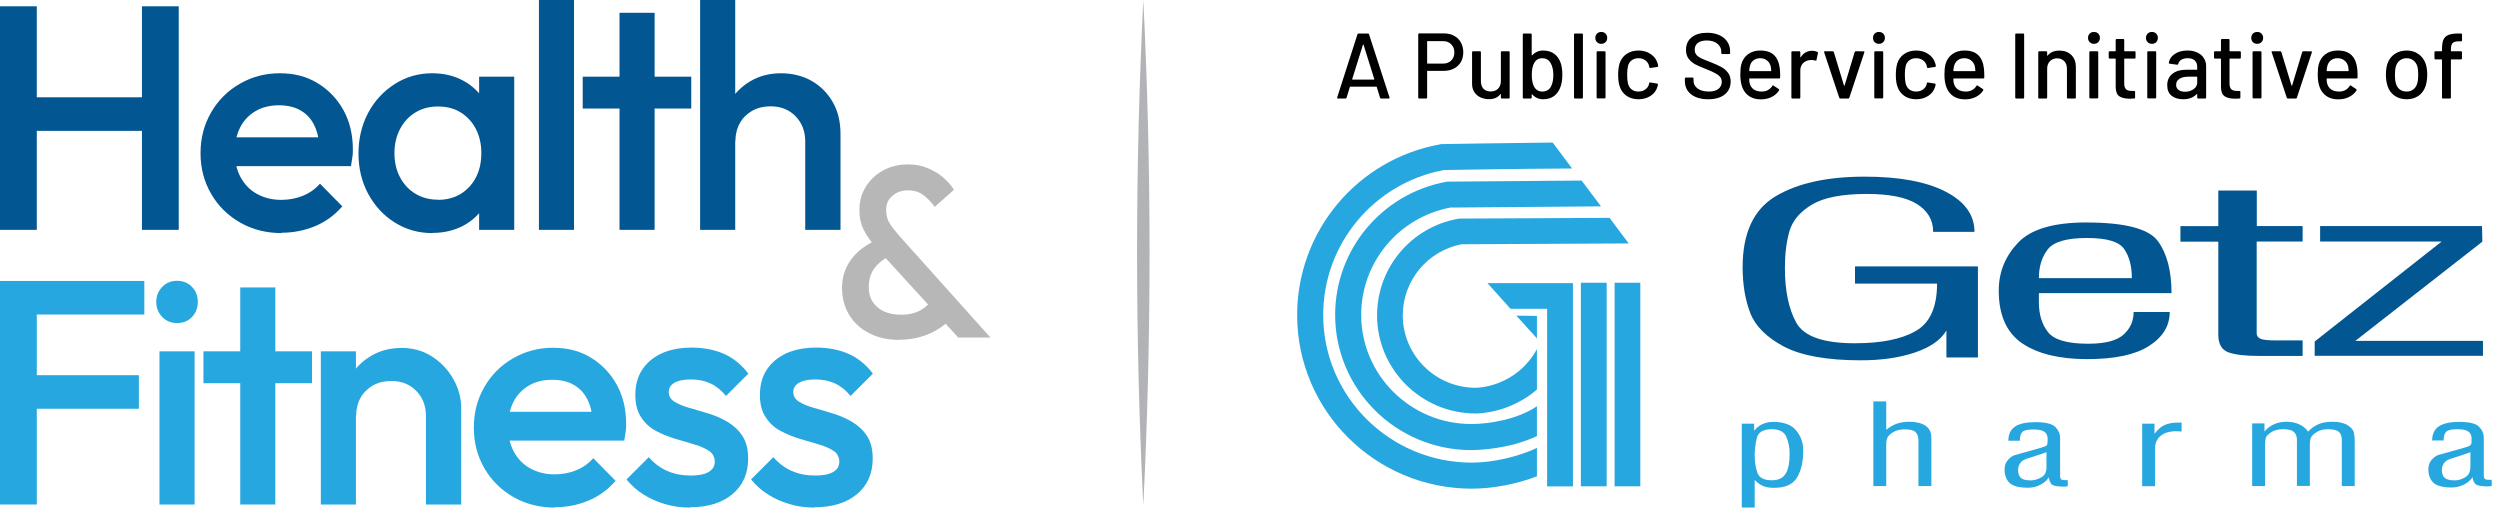
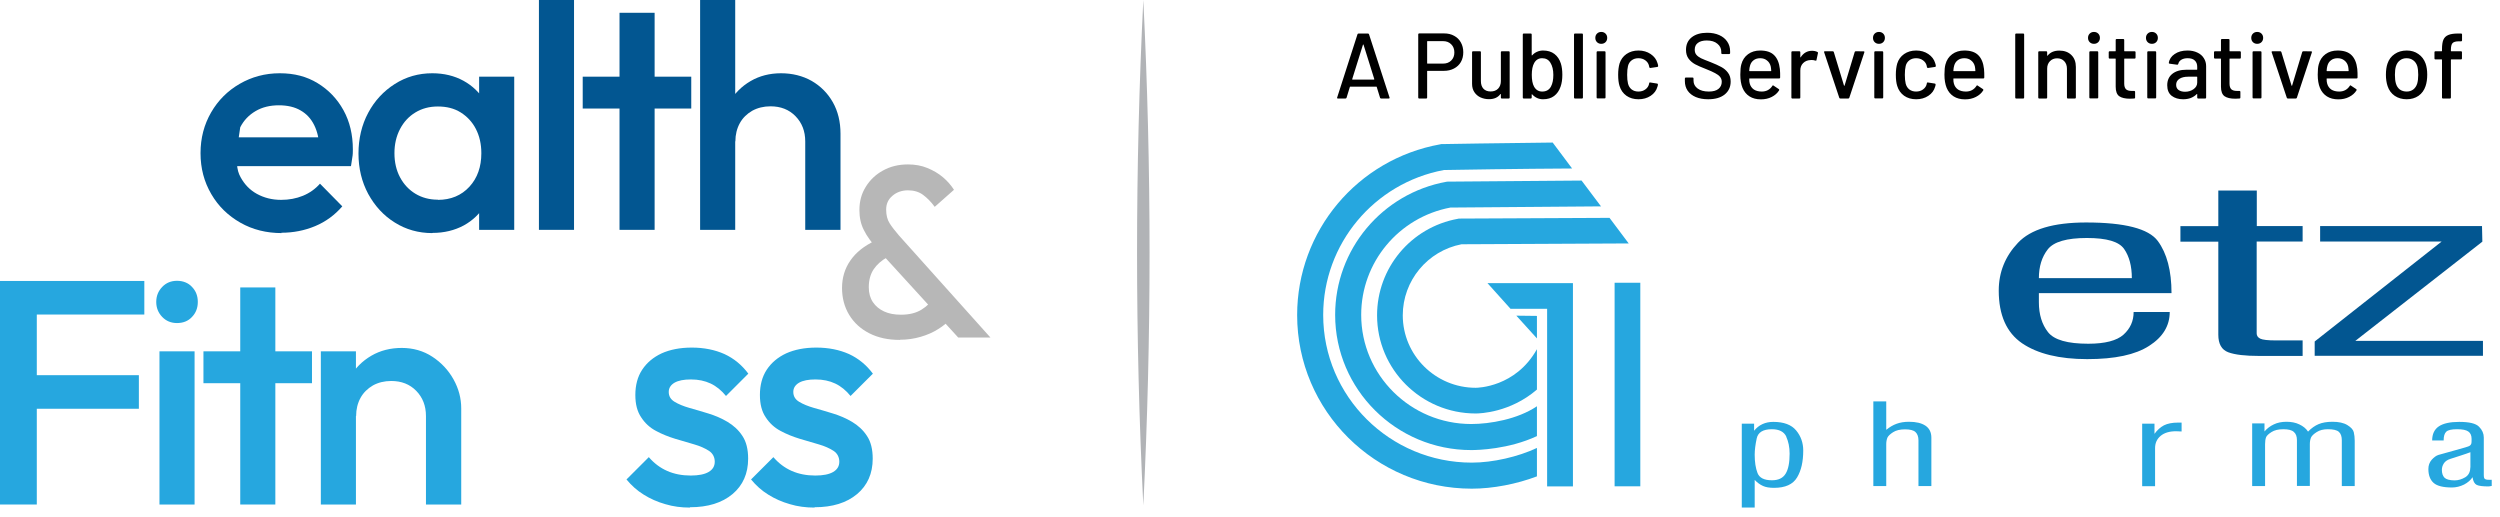
<svg xmlns="http://www.w3.org/2000/svg" width="203" height="42" viewBox="0 0 203 42" fill="none">
  <path d="M92.837 3.05176e-05C93.514 13.669 93.514 27.366 92.837 41.035C92.159 27.366 92.159 13.669 92.837 3.05176e-05Z" fill="#B1B3B6" />
-   <path d="M0 18.664V0.512H2.988V18.664H0ZM2.048 10.626V7.9H12.189V10.626H2.048ZM11.525 18.664V0.512H14.513V18.664H11.525Z" fill="#025691" />
-   <path d="M22.883 18.927C21.637 18.927 20.517 18.65 19.521 18.083C18.524 17.515 17.736 16.755 17.155 15.758C16.574 14.762 16.283 13.669 16.283 12.438C16.283 11.207 16.574 10.114 17.141 9.131C17.708 8.149 18.483 7.374 19.465 6.807C20.448 6.24 21.527 5.949 22.717 5.949C23.906 5.949 24.903 6.212 25.788 6.752C26.674 7.291 27.379 8.024 27.891 8.951C28.403 9.878 28.652 10.944 28.652 12.133C28.652 12.341 28.652 12.549 28.61 12.77C28.583 12.991 28.541 13.226 28.5 13.489H18.289V11.151H27.019L25.954 12.078C25.913 11.317 25.774 10.681 25.511 10.155C25.248 9.629 24.889 9.242 24.404 8.965C23.934 8.689 23.339 8.55 22.647 8.55C21.928 8.55 21.292 8.702 20.752 9.021C20.212 9.339 19.797 9.768 19.507 10.335C19.216 10.902 19.064 11.566 19.064 12.341C19.064 13.116 19.216 13.808 19.535 14.389C19.853 14.97 20.282 15.426 20.863 15.745C21.444 16.063 22.094 16.229 22.827 16.229C23.464 16.229 24.059 16.118 24.598 15.897C25.138 15.675 25.608 15.343 25.982 14.914L27.794 16.755C27.185 17.46 26.452 18 25.594 18.359C24.736 18.719 23.81 18.899 22.841 18.899L22.883 18.927Z" fill="#025691" />
+   <path d="M22.883 18.927C21.637 18.927 20.517 18.65 19.521 18.083C18.524 17.515 17.736 16.755 17.155 15.758C16.574 14.762 16.283 13.669 16.283 12.438C16.283 11.207 16.574 10.114 17.141 9.131C17.708 8.149 18.483 7.374 19.465 6.807C20.448 6.24 21.527 5.949 22.717 5.949C23.906 5.949 24.903 6.212 25.788 6.752C26.674 7.291 27.379 8.024 27.891 8.951C28.403 9.878 28.652 10.944 28.652 12.133C28.652 12.341 28.652 12.549 28.61 12.77C28.583 12.991 28.541 13.226 28.5 13.489H18.289V11.151H27.019L25.954 12.078C25.913 11.317 25.774 10.681 25.511 10.155C25.248 9.629 24.889 9.242 24.404 8.965C23.934 8.689 23.339 8.55 22.647 8.55C21.928 8.55 21.292 8.702 20.752 9.021C20.212 9.339 19.797 9.768 19.507 10.335C19.064 13.116 19.216 13.808 19.535 14.389C19.853 14.97 20.282 15.426 20.863 15.745C21.444 16.063 22.094 16.229 22.827 16.229C23.464 16.229 24.059 16.118 24.598 15.897C25.138 15.675 25.608 15.343 25.982 14.914L27.794 16.755C27.185 17.46 26.452 18 25.594 18.359C24.736 18.719 23.81 18.899 22.841 18.899L22.883 18.927Z" fill="#025691" />
  <path d="M35.1 18.927C33.979 18.927 32.956 18.636 32.056 18.069C31.143 17.502 30.438 16.727 29.898 15.745C29.372 14.762 29.109 13.669 29.109 12.466C29.109 11.262 29.372 10.141 29.898 9.159C30.424 8.177 31.143 7.402 32.056 6.821C32.969 6.24 33.979 5.949 35.1 5.949C36.055 5.949 36.899 6.157 37.632 6.558C38.365 6.959 38.946 7.526 39.389 8.232C39.818 8.938 40.039 9.74 40.039 10.639V14.223C40.039 15.122 39.832 15.924 39.403 16.63C38.974 17.336 38.393 17.903 37.66 18.304C36.913 18.705 36.069 18.913 35.114 18.913L35.1 18.927ZM35.557 16.229C36.608 16.229 37.466 15.869 38.116 15.163C38.766 14.458 39.085 13.545 39.085 12.438C39.085 11.691 38.932 11.04 38.642 10.473C38.351 9.906 37.936 9.463 37.41 9.131C36.885 8.799 36.262 8.647 35.557 8.647C34.851 8.647 34.256 8.813 33.73 9.131C33.205 9.449 32.79 9.892 32.485 10.473C32.181 11.054 32.029 11.705 32.029 12.438C32.029 13.171 32.181 13.835 32.485 14.402C32.79 14.97 33.205 15.412 33.73 15.731C34.256 16.049 34.865 16.215 35.557 16.215V16.229ZM38.905 18.664V15.316L39.403 12.286L38.905 9.283V6.226H41.755V18.664H38.905Z" fill="#025691" />
  <path d="M43.761 18.664V0H46.611V18.664H43.761Z" fill="#025691" />
  <path d="M47.316 8.813V6.226H56.13V8.813H47.316ZM50.305 18.664V1.038H53.155V18.664H50.305Z" fill="#025691" />
  <path d="M56.849 18.664V0H59.699V18.664H56.849ZM65.385 18.664V11.483C65.385 10.653 65.122 9.975 64.596 9.436C64.071 8.896 63.393 8.633 62.563 8.633C62.009 8.633 61.511 8.758 61.082 8.993C60.653 9.242 60.307 9.574 60.072 10.003C59.837 10.432 59.712 10.93 59.712 11.483L58.592 10.861C58.592 9.906 58.799 9.062 59.215 8.329C59.63 7.596 60.211 7.014 60.944 6.586C61.677 6.157 62.507 5.949 63.42 5.949C64.334 5.949 65.177 6.157 65.911 6.572C66.63 6.987 67.211 7.568 67.626 8.301C68.041 9.034 68.249 9.892 68.249 10.861V18.664H65.399H65.385Z" fill="#025691" />
  <path d="M73.063 27.601C72.109 27.601 71.292 27.422 70.587 27.062C69.881 26.702 69.341 26.204 68.954 25.568C68.567 24.931 68.373 24.198 68.373 23.382C68.373 22.565 68.594 21.804 69.051 21.154C69.507 20.49 70.172 19.964 71.057 19.549L72.067 20.877C71.583 21.14 71.209 21.472 70.946 21.86C70.683 22.247 70.545 22.745 70.545 23.326C70.545 23.797 70.656 24.198 70.877 24.53C71.099 24.862 71.403 25.111 71.79 25.291C72.178 25.471 72.634 25.554 73.16 25.554C73.838 25.554 74.391 25.415 74.834 25.139C75.277 24.862 75.609 24.53 75.83 24.143L77.255 25.803C76.979 26.149 76.619 26.453 76.19 26.716C75.761 26.993 75.277 27.2 74.751 27.352C74.225 27.505 73.672 27.587 73.091 27.587L73.063 27.601ZM77.795 27.394L71.237 20.213C70.753 19.674 70.379 19.162 70.144 18.678C69.895 18.193 69.784 17.654 69.784 17.059C69.784 16.353 69.95 15.731 70.296 15.177C70.642 14.61 71.112 14.167 71.694 13.849C72.288 13.517 72.966 13.351 73.727 13.351C74.308 13.351 74.834 13.448 75.305 13.642C75.775 13.835 76.204 14.084 76.564 14.389C76.923 14.693 77.228 15.039 77.463 15.412L75.899 16.796C75.609 16.395 75.291 16.077 74.959 15.828C74.627 15.579 74.212 15.454 73.727 15.454C73.243 15.454 72.8 15.606 72.468 15.897C72.122 16.187 71.956 16.561 71.956 17.017C71.956 17.474 72.053 17.834 72.233 18.124C72.413 18.415 72.676 18.747 73.008 19.134L80.424 27.408H77.809L77.795 27.394Z" fill="#B7B7B7" />
  <path d="M0 40.966V22.814H2.988V40.966H0ZM2.048 25.54V22.814H11.719V25.54H2.048ZM2.048 33.191V30.465H11.276V33.191H2.048Z" fill="#26A7DF" />
  <path d="M14.374 26.232C13.89 26.232 13.489 26.066 13.171 25.734C12.853 25.402 12.687 25 12.687 24.516C12.687 24.032 12.853 23.631 13.171 23.299C13.489 22.967 13.89 22.801 14.374 22.801C14.859 22.801 15.288 22.967 15.592 23.299C15.91 23.631 16.062 24.032 16.062 24.516C16.062 25 15.91 25.402 15.592 25.734C15.288 26.066 14.873 26.232 14.374 26.232ZM12.949 40.966V28.528H15.8V40.966H12.949Z" fill="#26A7DF" />
  <path d="M16.52 31.116V28.528H25.333V31.116H16.52ZM19.508 40.966V23.34H22.358V40.966H19.508Z" fill="#26A7DF" />
  <path d="M26.052 40.966V28.528H28.902V40.966H26.052ZM34.588 40.966V33.786C34.588 32.956 34.325 32.278 33.8 31.738C33.274 31.199 32.596 30.936 31.766 30.936C31.212 30.936 30.714 31.06 30.285 31.295C29.857 31.544 29.511 31.877 29.275 32.305C29.04 32.734 28.916 33.232 28.916 33.786L27.795 33.163C27.795 32.209 28.003 31.365 28.418 30.631C28.833 29.898 29.414 29.317 30.147 28.888C30.88 28.459 31.71 28.252 32.623 28.252C33.537 28.252 34.381 28.487 35.114 28.971C35.833 29.442 36.414 30.064 36.829 30.811C37.245 31.558 37.452 32.347 37.452 33.163V40.966H34.602H34.588Z" fill="#26A7DF" />
-   <path d="M45.074 41.215C43.829 41.215 42.708 40.939 41.712 40.371C40.716 39.804 39.927 39.043 39.346 38.047C38.765 37.051 38.475 35.958 38.475 34.727C38.475 33.495 38.765 32.402 39.332 31.42C39.9 30.438 40.674 29.663 41.657 29.096C42.639 28.528 43.718 28.238 44.908 28.238C46.098 28.238 47.094 28.501 47.98 29.04C48.865 29.58 49.571 30.313 50.082 31.24C50.594 32.167 50.843 33.232 50.843 34.422C50.843 34.63 50.843 34.837 50.802 35.059C50.774 35.28 50.733 35.515 50.691 35.778H40.481V33.44H49.211L48.145 34.367C48.104 33.606 47.966 32.969 47.703 32.444C47.44 31.918 47.08 31.531 46.596 31.254C46.126 30.977 45.531 30.839 44.839 30.839C44.119 30.839 43.483 30.991 42.943 31.309C42.404 31.628 41.989 32.056 41.698 32.624C41.408 33.191 41.255 33.855 41.255 34.63C41.255 35.404 41.408 36.096 41.726 36.677C42.044 37.258 42.473 37.715 43.054 38.033C43.635 38.351 44.285 38.517 45.019 38.517C45.655 38.517 46.25 38.407 46.79 38.185C47.329 37.964 47.8 37.632 48.173 37.203L49.986 39.043C49.377 39.749 48.644 40.288 47.786 40.648C46.928 41.008 46.001 41.188 45.032 41.188L45.074 41.215Z" fill="#26A7DF" />
  <path d="M56.018 41.215C55.326 41.215 54.662 41.132 54.026 40.939C53.389 40.759 52.794 40.496 52.268 40.164C51.729 39.832 51.272 39.417 50.871 38.932L52.684 37.12C53.112 37.618 53.611 37.992 54.178 38.241C54.745 38.49 55.381 38.614 56.087 38.614C56.723 38.614 57.208 38.517 57.54 38.324C57.872 38.13 58.038 37.853 58.038 37.494C58.038 37.134 57.886 36.816 57.567 36.608C57.249 36.401 56.848 36.221 56.364 36.082C55.866 35.93 55.354 35.792 54.814 35.626C54.275 35.46 53.749 35.252 53.265 34.989C52.767 34.727 52.365 34.353 52.061 33.883C51.743 33.412 51.59 32.817 51.59 32.07C51.59 31.282 51.77 30.59 52.144 30.023C52.517 29.455 53.043 29.013 53.721 28.694C54.399 28.39 55.215 28.224 56.17 28.224C57.166 28.224 58.052 28.404 58.826 28.75C59.601 29.11 60.238 29.635 60.763 30.341L58.951 32.153C58.591 31.71 58.176 31.365 57.706 31.143C57.235 30.922 56.71 30.811 56.101 30.811C55.534 30.811 55.091 30.894 54.773 31.074C54.468 31.254 54.302 31.503 54.302 31.821C54.302 32.167 54.454 32.43 54.773 32.624C55.091 32.817 55.492 32.983 55.976 33.122C56.474 33.26 56.986 33.412 57.526 33.578C58.065 33.744 58.591 33.966 59.075 34.256C59.56 34.547 59.975 34.92 60.279 35.391C60.597 35.861 60.749 36.484 60.749 37.245C60.749 38.448 60.321 39.417 59.477 40.122C58.633 40.828 57.484 41.188 56.032 41.188L56.018 41.215Z" fill="#26A7DF" />
  <path d="M66.132 41.215C65.44 41.215 64.776 41.132 64.14 40.939C63.503 40.759 62.908 40.496 62.383 40.164C61.843 39.832 61.387 39.417 60.985 38.932L62.798 37.12C63.227 37.618 63.725 37.992 64.292 38.241C64.859 38.49 65.496 38.614 66.201 38.614C66.838 38.614 67.322 38.517 67.654 38.324C67.986 38.13 68.152 37.853 68.152 37.494C68.152 37.134 68 36.816 67.682 36.608C67.363 36.401 66.962 36.221 66.478 36.082C65.98 35.93 65.468 35.792 64.928 35.626C64.389 35.46 63.863 35.252 63.379 34.989C62.881 34.727 62.48 34.353 62.175 33.883C61.857 33.412 61.705 32.817 61.705 32.07C61.705 31.282 61.885 30.59 62.258 30.023C62.632 29.455 63.157 29.013 63.835 28.694C64.513 28.39 65.33 28.224 66.284 28.224C67.28 28.224 68.166 28.404 68.941 28.75C69.715 29.11 70.352 29.635 70.878 30.341L69.065 32.153C68.705 31.71 68.29 31.365 67.82 31.143C67.35 30.922 66.824 30.811 66.215 30.811C65.648 30.811 65.205 30.894 64.887 31.074C64.582 31.254 64.416 31.503 64.416 31.821C64.416 32.167 64.569 32.43 64.887 32.624C65.205 32.817 65.606 32.983 66.091 33.122C66.589 33.26 67.1 33.412 67.64 33.578C68.18 33.744 68.705 33.966 69.19 34.256C69.674 34.547 70.089 34.92 70.393 35.391C70.712 35.861 70.864 36.484 70.864 37.245C70.864 38.448 70.435 39.417 69.591 40.122C68.747 40.828 67.599 41.188 66.146 41.188L66.132 41.215Z" fill="#26A7DF" />
-   <path d="M160.616 29.027H158.049V26.834C157.597 27.604 156.741 28.2 155.491 28.623C154.241 29.046 152.77 29.257 151.097 29.257C148.357 29.257 146.27 28.882 144.857 28.142C143.443 27.392 142.53 26.479 142.116 25.402C141.703 24.325 141.501 23.084 141.501 21.7C141.501 18.921 142.395 17.008 144.174 15.94C145.962 14.873 148.376 14.344 151.414 14.344C154.212 14.344 156.405 14.748 157.972 15.556C159.539 16.363 160.328 17.45 160.328 18.825H156.972C156.972 17.863 156.53 17.113 155.655 16.565C154.77 16.017 153.414 15.748 151.578 15.748C149.549 15.748 148.059 16.046 147.097 16.633C146.136 17.219 145.539 17.94 145.299 18.786C145.059 19.633 144.934 20.613 144.934 21.748C144.934 23.604 145.241 25.084 145.857 26.2C146.472 27.315 148.059 27.873 150.616 27.873C152.751 27.873 154.395 27.546 155.549 26.882C156.712 26.229 157.289 24.94 157.289 23.027H150.626V21.633H160.607V29.046L160.616 29.027Z" fill="#025691" />
  <path d="M173.25 25.344C173.25 26.065 172.98 26.671 172.432 27.171C171.884 27.661 170.932 27.911 169.567 27.911C167.884 27.911 166.798 27.604 166.298 26.969C165.807 26.344 165.557 25.536 165.557 24.546V23.805H176.327C176.327 21.979 175.952 20.565 175.211 19.565C174.461 18.565 172.529 18.065 169.394 18.065C166.74 18.065 164.894 18.613 163.856 19.719C162.817 20.815 162.298 22.113 162.298 23.594C162.298 25.584 162.932 27.007 164.192 27.873C165.452 28.729 167.221 29.161 169.481 29.161C171.74 29.161 173.394 28.805 174.509 28.084C175.625 27.373 176.182 26.45 176.182 25.334H173.25V25.344ZM165.557 22.594C165.557 21.642 165.798 20.863 166.279 20.248C166.759 19.633 167.817 19.325 169.452 19.325C171.086 19.325 172.067 19.623 172.48 20.219C172.894 20.815 173.105 21.604 173.105 22.584H165.548L165.557 22.594Z" fill="#025691" />
  <path d="M183.242 18.354H186.973V19.613H183.242V27.075C183.242 27.257 183.338 27.402 183.531 27.498C183.723 27.594 184.146 27.642 184.8 27.642H186.973V28.902H183.444C182.309 28.902 181.473 28.805 180.934 28.604C180.396 28.402 180.127 27.93 180.127 27.18V19.623H177.05V18.363H180.127V15.469H183.252V18.363L183.242 18.354Z" fill="#025691" />
  <path d="M187.952 28.892V27.729L198.26 19.613H188.394V18.354H201.539L201.567 19.623L191.25 27.68H201.616V28.892H187.952Z" fill="#025691" />
  <path d="M142.471 38.959C142.692 39.19 142.913 39.353 143.154 39.459C143.385 39.565 143.683 39.613 144.048 39.613C144.961 39.613 145.586 39.334 145.923 38.767C146.26 38.209 146.423 37.478 146.423 36.584C146.423 35.959 146.231 35.411 145.846 34.95C145.461 34.488 144.846 34.257 143.99 34.257C143.673 34.257 143.375 34.315 143.106 34.44C142.836 34.565 142.615 34.748 142.433 34.978V34.402H141.433V41.209H142.481V38.969L142.471 38.959ZM145.038 35.45C145.221 35.853 145.317 36.305 145.317 36.834C145.317 37.575 145.211 38.113 144.99 38.469C144.769 38.825 144.404 38.998 143.885 38.998C143.25 38.998 142.865 38.805 142.711 38.411C142.558 38.017 142.481 37.517 142.481 36.921C142.481 36.536 142.538 36.103 142.644 35.603C142.75 35.103 143.163 34.853 143.875 34.853C144.471 34.853 144.856 35.055 145.048 35.45" fill="#26A7DF" />
  <path d="M153.163 39.469H152.115V32.594H153.163V34.902C153.433 34.68 153.711 34.517 154 34.411C154.288 34.305 154.625 34.248 155.009 34.248C155.586 34.248 156.029 34.353 156.346 34.565C156.663 34.777 156.827 35.103 156.827 35.546V39.469H155.779V35.748C155.779 35.459 155.692 35.228 155.538 35.084C155.375 34.93 155.086 34.863 154.683 34.863C154.279 34.863 153.961 34.94 153.721 35.094C153.481 35.248 153.327 35.392 153.259 35.536C153.202 35.68 153.163 35.853 153.163 36.065V39.469Z" fill="#26A7DF" />
-   <path d="M167.915 39.478L167.674 39.517C167.194 39.517 166.867 39.478 166.694 39.392C166.52 39.305 166.415 39.103 166.357 38.767C166.213 38.998 165.992 39.2 165.674 39.363C165.367 39.527 165.03 39.603 164.684 39.603C163.972 39.603 163.472 39.478 163.194 39.228C162.915 38.978 162.771 38.603 162.771 38.103C162.771 37.815 162.857 37.565 163.04 37.353C163.222 37.142 163.405 37.017 163.588 36.959C163.78 36.902 164.222 36.777 164.934 36.584C165.645 36.392 166.03 36.267 166.107 36.228C166.184 36.18 166.232 36.132 166.242 36.055C166.261 35.988 166.27 35.853 166.27 35.661C166.27 35.373 166.184 35.171 166.001 35.055C165.819 34.93 165.52 34.873 165.088 34.873C164.655 34.873 164.347 34.94 164.213 35.075C164.078 35.209 164.011 35.45 164.011 35.786H163.078C163.078 35.267 163.261 34.882 163.617 34.642C163.972 34.402 164.53 34.277 165.27 34.277C166.097 34.277 166.636 34.411 166.895 34.671C167.155 34.94 167.28 35.228 167.28 35.546V38.584C167.28 38.69 167.28 38.777 167.309 38.834C167.328 38.892 167.367 38.93 167.415 38.95C167.472 38.969 167.569 38.988 167.694 38.988H167.905V39.507L167.915 39.478ZM166.184 36.709C165.972 36.796 165.713 36.882 165.405 36.978C165.097 37.075 164.819 37.161 164.569 37.248C164.319 37.334 164.136 37.45 164.03 37.623C163.924 37.786 163.867 37.969 163.867 38.152C163.867 38.44 163.944 38.652 164.088 38.796C164.232 38.94 164.501 39.007 164.905 39.007C165.194 39.007 165.482 38.921 165.761 38.757C166.04 38.594 166.174 38.325 166.174 37.959V36.709H166.184Z" fill="#26A7DF" />
  <path d="M174.944 35.228C175.165 34.921 175.425 34.69 175.714 34.536C176.002 34.392 176.387 34.315 176.848 34.315H177.146V35.036C176.983 35.027 176.839 35.017 176.694 35.017C176.165 35.017 175.742 35.142 175.444 35.392C175.146 35.642 174.992 35.969 174.992 36.392V39.478H173.944V34.402H174.944V35.238V35.228Z" fill="#26A7DF" />
  <path d="M183.924 39.469H182.876V34.382H183.876V35.036C184.078 34.796 184.328 34.603 184.636 34.459C184.934 34.315 185.28 34.248 185.664 34.248C186.049 34.248 186.405 34.315 186.703 34.459C187.011 34.603 187.251 34.796 187.414 35.046C187.684 34.767 187.972 34.565 188.27 34.44C188.568 34.315 188.943 34.248 189.395 34.248C189.905 34.248 190.309 34.334 190.607 34.517C190.905 34.7 191.078 34.892 191.126 35.094C191.174 35.296 191.203 35.527 191.203 35.786V39.469H190.155V35.748C190.155 35.44 190.078 35.209 189.914 35.065C189.751 34.921 189.462 34.853 189.02 34.853C188.655 34.853 188.357 34.93 188.116 35.084C187.876 35.238 187.722 35.382 187.655 35.527C187.597 35.671 187.559 35.844 187.559 36.055V39.459H186.511V35.738C186.511 35.45 186.434 35.219 186.261 35.075C186.097 34.921 185.809 34.853 185.405 34.853C185.001 34.853 184.684 34.93 184.443 35.084C184.203 35.238 184.049 35.382 184.001 35.517C183.953 35.652 183.924 35.834 183.924 36.065V39.469Z" fill="#26A7DF" />
  <path d="M202.318 38.959H202.107C201.972 38.959 201.885 38.95 201.828 38.921C201.77 38.902 201.732 38.863 201.712 38.805C201.693 38.748 201.684 38.661 201.684 38.555V35.527C201.684 35.209 201.559 34.911 201.299 34.652C201.039 34.382 200.501 34.257 199.684 34.257C198.943 34.257 198.386 34.382 198.03 34.623C197.674 34.863 197.491 35.248 197.491 35.767H198.424C198.424 35.43 198.491 35.19 198.636 35.055C198.77 34.921 199.068 34.853 199.511 34.853C199.953 34.853 200.241 34.911 200.424 35.036C200.607 35.161 200.693 35.363 200.693 35.642C200.693 35.834 200.693 35.969 200.664 36.036C200.645 36.103 200.597 36.161 200.52 36.209C200.443 36.257 200.049 36.373 199.347 36.565C198.636 36.757 198.193 36.892 198.001 36.94C197.818 36.998 197.636 37.132 197.453 37.334C197.27 37.546 197.184 37.796 197.184 38.084C197.184 38.584 197.328 38.959 197.607 39.209C197.886 39.459 198.386 39.584 199.097 39.584C199.443 39.584 199.77 39.498 200.087 39.344C200.395 39.18 200.626 38.978 200.77 38.748C200.818 39.084 200.934 39.286 201.107 39.373C201.28 39.459 201.607 39.498 202.087 39.498L202.328 39.459V38.94L202.318 38.959ZM200.587 37.959C200.587 38.325 200.443 38.594 200.174 38.757C199.895 38.921 199.607 39.007 199.318 39.007C198.924 39.007 198.645 38.93 198.501 38.796C198.357 38.652 198.28 38.44 198.28 38.152C198.28 37.959 198.337 37.786 198.443 37.623C198.549 37.459 198.732 37.334 198.982 37.257C199.232 37.18 199.511 37.084 199.818 36.988C200.126 36.892 200.386 36.796 200.597 36.719V37.969L200.587 37.959Z" fill="#26A7DF" />
  <path d="M122.655 25.075H126.674L125.626 24.036V39.498H127.723V24.036V22.988H126.674H120.78L122.655 25.075Z" fill="#26A7DF" />
-   <path d="M130.462 22.959H128.366V39.488H130.462V22.959Z" fill="#26A7DF" />
  <path d="M133.193 22.959H131.106V39.488H133.193V22.959Z" fill="#26A7DF" />
  <path d="M124.799 28.354C123.068 31.45 119.963 31.488 119.828 31.488C116.559 31.488 113.905 28.844 113.905 25.604C113.905 22.796 115.905 20.373 118.674 19.834L132.251 19.767L130.693 17.69L118.559 17.748H118.463L118.376 17.767C114.568 18.459 111.818 21.757 111.818 25.604C111.818 29.998 115.405 33.575 119.828 33.575C120.184 33.575 122.636 33.498 124.799 31.632V28.354Z" fill="#26A7DF" />
  <path d="M124.799 32.988C123.231 34.046 120.981 34.43 119.462 34.43C114.529 34.43 110.529 30.45 110.529 25.565C110.529 21.305 113.568 17.652 117.77 16.854L130.001 16.757L128.424 14.661L117.635 14.748H117.549L117.452 14.758C112.222 15.709 108.414 20.257 108.414 25.565C108.414 31.613 113.366 36.546 119.462 36.546C120.029 36.546 122.51 36.478 124.799 35.411V32.988Z" fill="#26A7DF" />
  <path d="M124.799 36.373C123.27 37.094 121.213 37.565 119.511 37.565C112.857 37.565 107.443 32.19 107.443 25.575C107.443 19.815 111.559 14.873 117.242 13.806C118.049 13.786 123.741 13.7 127.655 13.681L126.078 11.575C122.04 11.613 117.174 11.7 117.117 11.7H117.03L116.943 11.719C110.213 12.931 105.328 18.767 105.328 25.584C105.328 33.363 111.684 39.68 119.511 39.68C121.222 39.68 123.155 39.305 124.799 38.68V36.382V36.373Z" fill="#26A7DF" />
  <path d="M123.126 25.632L124.799 27.479V25.652L123.126 25.632Z" fill="#26A7DF" />
  <path d="M112.151 8C112.106 8 112.076 7.98 112.061 7.94L111.789 7.057C111.784 7.042 111.774 7.035 111.759 7.035H109.64C109.625 7.035 109.615 7.042 109.61 7.057L109.339 7.94C109.323 7.98 109.293 8 109.248 8H108.637C108.582 8 108.562 7.972 108.577 7.917L110.228 2.782C110.243 2.742 110.274 2.722 110.319 2.722H111.073C111.118 2.722 111.148 2.742 111.163 2.782L112.83 7.917L112.837 7.947C112.837 7.982 112.815 8 112.77 8H112.151ZM109.799 6.424C109.794 6.434 109.794 6.444 109.799 6.454C109.809 6.459 109.819 6.462 109.829 6.462H111.563C111.573 6.462 111.581 6.459 111.586 6.454C111.596 6.444 111.598 6.434 111.593 6.424L110.718 3.627C110.713 3.616 110.706 3.611 110.696 3.611C110.686 3.611 110.678 3.616 110.673 3.627L109.799 6.424ZM117.272 2.714C117.578 2.714 117.847 2.779 118.079 2.91C118.315 3.036 118.496 3.214 118.622 3.446C118.752 3.677 118.818 3.943 118.818 4.245C118.818 4.546 118.752 4.81 118.622 5.037C118.491 5.263 118.305 5.439 118.064 5.564C117.827 5.69 117.553 5.753 117.242 5.753H115.915C115.894 5.753 115.884 5.763 115.884 5.783V7.925C115.884 7.975 115.859 8 115.809 8H115.236C115.186 8 115.16 7.975 115.16 7.925V2.79C115.16 2.739 115.186 2.714 115.236 2.714H117.272ZM117.174 5.165C117.45 5.165 117.671 5.082 117.837 4.916C118.008 4.75 118.094 4.531 118.094 4.26C118.094 3.983 118.008 3.762 117.837 3.596C117.671 3.425 117.45 3.34 117.174 3.34H115.915C115.894 3.34 115.884 3.35 115.884 3.37V5.135C115.884 5.155 115.894 5.165 115.915 5.165H117.174ZM121.87 4.237C121.87 4.187 121.895 4.162 121.945 4.162H122.511C122.561 4.162 122.586 4.187 122.586 4.237V7.925C122.586 7.975 122.561 8 122.511 8H121.945C121.895 8 121.87 7.975 121.87 7.925V7.646C121.87 7.636 121.865 7.631 121.855 7.631C121.85 7.626 121.842 7.628 121.832 7.638C121.631 7.915 121.322 8.053 120.905 8.053C120.658 8.053 120.43 8.005 120.218 7.91C120.012 7.814 119.846 7.673 119.721 7.487C119.595 7.301 119.532 7.075 119.532 6.809V4.237C119.532 4.187 119.557 4.162 119.608 4.162H120.173C120.223 4.162 120.249 4.187 120.249 4.237V6.582C120.249 6.844 120.316 7.05 120.452 7.201C120.593 7.352 120.789 7.427 121.04 7.427C121.292 7.427 121.493 7.352 121.644 7.201C121.794 7.045 121.87 6.839 121.87 6.582V4.237ZM126.742 5.157C126.822 5.414 126.862 5.718 126.862 6.07C126.862 6.447 126.815 6.768 126.719 7.035C126.608 7.362 126.432 7.615 126.191 7.796C125.955 7.972 125.656 8.06 125.294 8.06C125.118 8.06 124.955 8.025 124.804 7.955C124.653 7.884 124.522 7.786 124.412 7.661C124.402 7.651 124.392 7.648 124.381 7.653C124.376 7.658 124.374 7.666 124.374 7.676V7.925C124.374 7.975 124.349 8 124.299 8H123.725C123.675 8 123.65 7.975 123.65 7.925V2.797C123.65 2.747 123.675 2.722 123.725 2.722H124.299C124.349 2.722 124.374 2.747 124.374 2.797V4.479C124.374 4.489 124.376 4.496 124.381 4.501C124.392 4.506 124.402 4.504 124.412 4.494C124.522 4.368 124.653 4.272 124.804 4.207C124.96 4.137 125.123 4.102 125.294 4.102C125.671 4.102 125.98 4.195 126.221 4.381C126.463 4.567 126.636 4.825 126.742 5.157ZM125.942 7.02C126.068 6.783 126.131 6.472 126.131 6.085C126.131 5.673 126.05 5.341 125.89 5.089C125.744 4.848 125.52 4.727 125.218 4.727C124.937 4.727 124.723 4.856 124.578 5.112C124.447 5.343 124.381 5.665 124.381 6.077C124.381 6.489 124.442 6.806 124.562 7.027C124.713 7.299 124.934 7.434 125.226 7.434C125.558 7.434 125.797 7.296 125.942 7.02ZM127.886 8C127.836 8 127.81 7.975 127.81 7.925V2.797C127.81 2.747 127.836 2.722 127.886 2.722H128.459C128.509 2.722 128.534 2.747 128.534 2.797V7.925C128.534 7.975 128.509 8 128.459 8H127.886ZM130.022 3.559C129.882 3.559 129.766 3.513 129.676 3.423C129.585 3.332 129.54 3.217 129.54 3.076C129.54 2.935 129.585 2.82 129.676 2.729C129.766 2.639 129.882 2.593 130.022 2.593C130.163 2.593 130.279 2.639 130.369 2.729C130.46 2.82 130.505 2.935 130.505 3.076C130.505 3.217 130.46 3.332 130.369 3.423C130.279 3.513 130.163 3.559 130.022 3.559ZM129.721 7.992C129.671 7.992 129.645 7.967 129.645 7.917V4.237C129.645 4.187 129.671 4.162 129.721 4.162H130.294C130.344 4.162 130.369 4.187 130.369 4.237V7.917C130.369 7.967 130.344 7.992 130.294 7.992H129.721ZM133.045 8.06C132.663 8.06 132.337 7.965 132.065 7.774C131.794 7.578 131.608 7.314 131.507 6.982C131.432 6.751 131.394 6.447 131.394 6.07C131.394 5.723 131.432 5.419 131.507 5.157C131.608 4.836 131.794 4.579 132.065 4.388C132.342 4.197 132.668 4.102 133.045 4.102C133.422 4.102 133.752 4.197 134.033 4.388C134.315 4.579 134.498 4.82 134.584 5.112C134.614 5.192 134.634 5.275 134.644 5.361C134.644 5.401 134.621 5.426 134.576 5.436L134.011 5.519H133.995C133.96 5.519 133.935 5.497 133.92 5.451L133.897 5.331C133.857 5.16 133.759 5.016 133.603 4.901C133.447 4.785 133.259 4.727 133.038 4.727C132.822 4.727 132.638 4.785 132.487 4.901C132.337 5.016 132.238 5.17 132.193 5.361C132.148 5.542 132.125 5.781 132.125 6.077C132.125 6.369 132.148 6.605 132.193 6.786C132.244 6.987 132.342 7.145 132.487 7.261C132.638 7.377 132.822 7.434 133.038 7.434C133.259 7.434 133.447 7.377 133.603 7.261C133.764 7.145 133.865 6.995 133.905 6.809C133.91 6.804 133.91 6.799 133.905 6.794C133.905 6.783 133.907 6.776 133.912 6.771V6.741C133.928 6.701 133.955 6.685 133.995 6.696L134.561 6.786C134.601 6.796 134.621 6.816 134.621 6.846V6.876C134.621 6.922 134.609 6.977 134.584 7.042C134.498 7.349 134.315 7.595 134.033 7.781C133.752 7.967 133.422 8.06 133.045 8.06ZM138.705 8.06C138.318 8.06 137.981 8 137.695 7.879C137.413 7.759 137.194 7.588 137.039 7.367C136.888 7.145 136.812 6.887 136.812 6.59V6.371C136.812 6.321 136.837 6.296 136.888 6.296H137.438C137.488 6.296 137.514 6.321 137.514 6.371V6.552C137.514 6.809 137.624 7.02 137.845 7.186C138.067 7.352 138.371 7.434 138.758 7.434C139.105 7.434 139.366 7.362 139.542 7.216C139.718 7.07 139.806 6.879 139.806 6.643C139.806 6.487 139.761 6.354 139.67 6.243C139.58 6.132 139.446 6.032 139.271 5.941C139.1 5.846 138.848 5.733 138.516 5.602C138.149 5.461 137.858 5.333 137.642 5.218C137.431 5.102 137.255 4.951 137.114 4.765C136.973 4.574 136.903 4.335 136.903 4.049C136.903 3.616 137.056 3.277 137.363 3.031C137.674 2.784 138.094 2.661 138.622 2.661C138.994 2.661 139.321 2.724 139.602 2.85C139.884 2.976 140.1 3.151 140.251 3.378C140.407 3.604 140.485 3.865 140.485 4.162V4.313C140.485 4.363 140.459 4.388 140.409 4.388H139.844C139.793 4.388 139.768 4.363 139.768 4.313V4.2C139.768 3.938 139.663 3.722 139.451 3.551C139.245 3.375 138.959 3.287 138.592 3.287C138.28 3.287 138.039 3.353 137.868 3.483C137.697 3.609 137.612 3.792 137.612 4.034C137.612 4.2 137.654 4.335 137.74 4.441C137.825 4.546 137.951 4.642 138.117 4.727C138.288 4.808 138.547 4.913 138.893 5.044C139.25 5.185 139.539 5.316 139.761 5.436C139.982 5.552 140.165 5.708 140.311 5.904C140.457 6.095 140.53 6.334 140.53 6.62C140.53 7.062 140.366 7.414 140.04 7.676C139.718 7.932 139.273 8.06 138.705 8.06ZM144.525 5.602C144.546 5.808 144.553 6.039 144.548 6.296C144.548 6.346 144.523 6.371 144.473 6.371H142.067C142.047 6.371 142.037 6.381 142.037 6.401C142.037 6.572 142.052 6.703 142.082 6.794C142.138 6.995 142.248 7.153 142.414 7.269C142.585 7.379 142.799 7.434 143.055 7.434C143.427 7.434 143.714 7.281 143.915 6.975C143.94 6.924 143.972 6.917 144.013 6.952L144.442 7.238C144.478 7.269 144.485 7.301 144.465 7.336C144.324 7.563 144.123 7.741 143.862 7.872C143.605 8.003 143.314 8.068 142.987 8.068C142.62 8.068 142.311 7.987 142.06 7.827C141.808 7.666 141.62 7.437 141.494 7.14C141.373 6.844 141.313 6.484 141.313 6.062C141.313 5.695 141.341 5.416 141.396 5.225C141.487 4.878 141.668 4.604 141.939 4.403C142.21 4.202 142.54 4.102 142.927 4.102C143.435 4.102 143.814 4.23 144.065 4.486C144.317 4.737 144.47 5.109 144.525 5.602ZM142.927 4.727C142.711 4.727 142.532 4.783 142.391 4.893C142.251 4.999 142.155 5.142 142.105 5.323C142.07 5.434 142.047 5.574 142.037 5.745C142.037 5.766 142.047 5.776 142.067 5.776H143.794C143.814 5.776 143.824 5.766 143.824 5.745C143.814 5.58 143.799 5.456 143.779 5.376C143.729 5.18 143.628 5.024 143.477 4.908C143.332 4.788 143.148 4.727 142.927 4.727ZM147.143 4.124C147.304 4.124 147.45 4.157 147.58 4.222C147.616 4.237 147.628 4.267 147.618 4.313L147.497 4.878C147.492 4.923 147.462 4.939 147.407 4.923C147.321 4.888 147.221 4.871 147.105 4.871L147 4.878C146.763 4.888 146.567 4.971 146.412 5.127C146.261 5.278 146.185 5.476 146.185 5.723V7.925C146.185 7.975 146.16 8 146.11 8H145.537C145.487 8 145.461 7.975 145.461 7.925V4.237C145.461 4.187 145.487 4.162 145.537 4.162H146.11C146.16 4.162 146.185 4.187 146.185 4.237V4.637C146.185 4.652 146.188 4.662 146.193 4.667C146.203 4.667 146.211 4.662 146.216 4.652C146.442 4.3 146.751 4.124 147.143 4.124ZM149.44 8C149.394 8 149.364 7.98 149.349 7.94L148.12 4.245L148.112 4.215C148.112 4.179 148.135 4.162 148.18 4.162H148.814C148.859 4.162 148.889 4.182 148.904 4.222L149.734 6.952C149.739 6.962 149.746 6.967 149.756 6.967C149.766 6.967 149.774 6.962 149.779 6.952L150.601 4.222C150.616 4.182 150.646 4.162 150.691 4.162L151.325 4.169C151.38 4.169 151.4 4.197 151.385 4.252L150.163 7.94C150.148 7.98 150.118 8 150.073 8H149.44ZM152.57 3.559C152.43 3.559 152.314 3.513 152.224 3.423C152.133 3.332 152.088 3.217 152.088 3.076C152.088 2.935 152.133 2.82 152.224 2.729C152.314 2.639 152.43 2.593 152.57 2.593C152.711 2.593 152.827 2.639 152.917 2.729C153.008 2.82 153.053 2.935 153.053 3.076C153.053 3.217 153.008 3.332 152.917 3.423C152.827 3.513 152.711 3.559 152.57 3.559ZM152.269 7.992C152.219 7.992 152.193 7.967 152.193 7.917V4.237C152.193 4.187 152.219 4.162 152.269 4.162H152.842C152.892 4.162 152.917 4.187 152.917 4.237V7.917C152.917 7.967 152.892 7.992 152.842 7.992H152.269ZM155.593 8.06C155.211 8.06 154.885 7.965 154.613 7.774C154.342 7.578 154.156 7.314 154.055 6.982C153.98 6.751 153.942 6.447 153.942 6.07C153.942 5.723 153.98 5.419 154.055 5.157C154.156 4.836 154.342 4.579 154.613 4.388C154.89 4.197 155.216 4.102 155.593 4.102C155.97 4.102 156.3 4.197 156.581 4.388C156.863 4.579 157.046 4.82 157.132 5.112C157.162 5.192 157.182 5.275 157.192 5.361C157.192 5.401 157.169 5.426 157.124 5.436L156.559 5.519H156.543C156.508 5.519 156.483 5.497 156.468 5.451L156.445 5.331C156.405 5.16 156.307 5.016 156.151 4.901C155.995 4.785 155.807 4.727 155.586 4.727C155.37 4.727 155.186 4.785 155.035 4.901C154.885 5.016 154.786 5.17 154.741 5.361C154.696 5.542 154.673 5.781 154.673 6.077C154.673 6.369 154.696 6.605 154.741 6.786C154.792 6.987 154.89 7.145 155.035 7.261C155.186 7.377 155.37 7.434 155.586 7.434C155.807 7.434 155.995 7.377 156.151 7.261C156.312 7.145 156.413 6.995 156.453 6.809C156.458 6.804 156.458 6.799 156.453 6.794C156.453 6.783 156.455 6.776 156.46 6.771V6.741C156.476 6.701 156.503 6.685 156.543 6.696L157.109 6.786C157.149 6.796 157.169 6.816 157.169 6.846V6.876C157.169 6.922 157.157 6.977 157.132 7.042C157.046 7.349 156.863 7.595 156.581 7.781C156.3 7.967 155.97 8.06 155.593 8.06ZM161.101 5.602C161.121 5.808 161.129 6.039 161.124 6.296C161.124 6.346 161.099 6.371 161.049 6.371H158.643C158.623 6.371 158.613 6.381 158.613 6.401C158.613 6.572 158.628 6.703 158.658 6.794C158.714 6.995 158.824 7.153 158.99 7.269C159.161 7.379 159.375 7.434 159.631 7.434C160.003 7.434 160.29 7.281 160.491 6.975C160.516 6.924 160.548 6.917 160.589 6.952L161.018 7.238C161.054 7.269 161.061 7.301 161.041 7.336C160.9 7.563 160.699 7.741 160.438 7.872C160.181 8.003 159.89 8.068 159.563 8.068C159.196 8.068 158.887 7.987 158.636 7.827C158.384 7.666 158.196 7.437 158.07 7.14C157.949 6.844 157.889 6.484 157.889 6.062C157.889 5.695 157.917 5.416 157.972 5.225C158.063 4.878 158.244 4.604 158.515 4.403C158.786 4.202 159.116 4.102 159.503 4.102C160.011 4.102 160.39 4.23 160.641 4.486C160.893 4.737 161.046 5.109 161.101 5.602ZM159.503 4.727C159.287 4.727 159.108 4.783 158.967 4.893C158.827 4.999 158.731 5.142 158.681 5.323C158.646 5.434 158.623 5.574 158.613 5.745C158.613 5.766 158.623 5.776 158.643 5.776H160.37C160.39 5.776 160.4 5.766 160.4 5.745C160.39 5.58 160.375 5.456 160.355 5.376C160.305 5.18 160.204 5.024 160.053 4.908C159.907 4.788 159.724 4.727 159.503 4.727ZM163.713 8C163.663 8 163.637 7.975 163.637 7.925V2.797C163.637 2.747 163.663 2.722 163.713 2.722H164.286C164.336 2.722 164.361 2.747 164.361 2.797V7.925C164.361 7.975 164.336 8 164.286 8H163.713ZM167.217 4.109C167.63 4.109 167.956 4.23 168.198 4.471C168.439 4.707 168.56 5.029 168.56 5.436V7.925C168.56 7.975 168.535 8 168.484 8H167.911C167.861 8 167.836 7.975 167.836 7.925V5.58C167.836 5.328 167.763 5.125 167.617 4.969C167.471 4.813 167.278 4.735 167.037 4.735C166.8 4.735 166.607 4.813 166.456 4.969C166.305 5.125 166.23 5.326 166.23 5.572V7.925C166.23 7.975 166.205 8 166.154 8H165.581C165.531 8 165.506 7.975 165.506 7.925V4.237C165.506 4.187 165.531 4.162 165.581 4.162H166.154C166.205 4.162 166.23 4.187 166.23 4.237V4.509C166.23 4.519 166.232 4.526 166.237 4.531C166.247 4.536 166.255 4.534 166.26 4.524C166.476 4.247 166.795 4.109 167.217 4.109ZM170.03 3.559C169.889 3.559 169.774 3.513 169.683 3.423C169.593 3.332 169.547 3.217 169.547 3.076C169.547 2.935 169.593 2.82 169.683 2.729C169.774 2.639 169.889 2.593 170.03 2.593C170.171 2.593 170.286 2.639 170.377 2.729C170.467 2.82 170.513 2.935 170.513 3.076C170.513 3.217 170.467 3.332 170.377 3.423C170.286 3.513 170.171 3.559 170.03 3.559ZM169.728 7.992C169.678 7.992 169.653 7.967 169.653 7.917V4.237C169.653 4.187 169.678 4.162 169.728 4.162H170.301C170.352 4.162 170.377 4.187 170.377 4.237V7.917C170.377 7.967 170.352 7.992 170.301 7.992H169.728ZM173.407 4.682C173.407 4.732 173.382 4.758 173.332 4.758H172.518C172.497 4.758 172.487 4.768 172.487 4.788V6.786C172.487 6.997 172.535 7.15 172.631 7.246C172.726 7.336 172.874 7.382 173.076 7.382H173.294C173.344 7.382 173.37 7.407 173.37 7.457V7.925C173.37 7.975 173.344 8 173.294 8C173.133 8.01 173.018 8.015 172.947 8.015C172.565 8.015 172.276 7.947 172.08 7.812C171.889 7.671 171.794 7.414 171.794 7.042V4.788C171.794 4.768 171.784 4.758 171.763 4.758H171.304C171.253 4.758 171.228 4.732 171.228 4.682V4.237C171.228 4.187 171.253 4.162 171.304 4.162H171.763C171.784 4.162 171.794 4.152 171.794 4.132V3.242C171.794 3.192 171.819 3.167 171.869 3.167H172.412C172.462 3.167 172.487 3.192 172.487 3.242V4.132C172.487 4.152 172.497 4.162 172.518 4.162H173.332C173.382 4.162 173.407 4.187 173.407 4.237V4.682ZM174.736 3.559C174.595 3.559 174.479 3.513 174.389 3.423C174.298 3.332 174.253 3.217 174.253 3.076C174.253 2.935 174.298 2.82 174.389 2.729C174.479 2.639 174.595 2.593 174.736 2.593C174.876 2.593 174.992 2.639 175.082 2.729C175.173 2.82 175.218 2.935 175.218 3.076C175.218 3.217 175.173 3.332 175.082 3.423C174.992 3.513 174.876 3.559 174.736 3.559ZM174.434 7.992C174.384 7.992 174.358 7.967 174.358 7.917V4.237C174.358 4.187 174.384 4.162 174.434 4.162H175.007C175.057 4.162 175.082 4.187 175.082 4.237V7.917C175.082 7.967 175.057 7.992 175.007 7.992H174.434ZM177.623 4.102C177.929 4.102 178.196 4.157 178.422 4.267C178.653 4.373 178.829 4.524 178.95 4.72C179.075 4.911 179.138 5.13 179.138 5.376V7.925C179.138 7.975 179.113 8 179.063 8H178.49C178.44 8 178.414 7.975 178.414 7.925V7.653C178.414 7.628 178.402 7.623 178.377 7.638C178.246 7.774 178.085 7.879 177.894 7.955C177.708 8.025 177.5 8.06 177.268 8.06C176.896 8.06 176.587 7.967 176.341 7.781C176.099 7.59 175.979 7.304 175.979 6.922C175.979 6.53 176.115 6.223 176.386 6.002C176.663 5.776 177.047 5.662 177.54 5.662H178.384C178.404 5.662 178.414 5.652 178.414 5.632V5.429C178.414 5.208 178.349 5.037 178.218 4.916C178.093 4.79 177.899 4.727 177.638 4.727C177.427 4.727 177.253 4.77 177.117 4.856C176.987 4.936 176.906 5.047 176.876 5.187C176.861 5.238 176.831 5.26 176.786 5.255L176.175 5.172C176.125 5.162 176.102 5.142 176.107 5.112C176.147 4.815 176.306 4.574 176.582 4.388C176.859 4.197 177.205 4.102 177.623 4.102ZM177.427 7.45C177.693 7.45 177.924 7.379 178.12 7.238C178.316 7.098 178.414 6.919 178.414 6.703V6.258C178.414 6.238 178.404 6.228 178.384 6.228H177.675C177.379 6.228 177.143 6.286 176.967 6.401C176.791 6.517 176.703 6.678 176.703 6.884C176.703 7.07 176.768 7.211 176.899 7.306C177.035 7.402 177.21 7.45 177.427 7.45ZM181.957 4.682C181.957 4.732 181.932 4.758 181.881 4.758H181.067C181.047 4.758 181.037 4.768 181.037 4.788V6.786C181.037 6.997 181.085 7.15 181.18 7.246C181.276 7.336 181.424 7.382 181.625 7.382H181.844C181.894 7.382 181.919 7.407 181.919 7.457V7.925C181.919 7.975 181.894 8 181.844 8C181.683 8.01 181.567 8.015 181.497 8.015C181.115 8.015 180.826 7.947 180.63 7.812C180.439 7.671 180.343 7.414 180.343 7.042V4.788C180.343 4.768 180.333 4.758 180.313 4.758H179.853C179.803 4.758 179.777 4.732 179.777 4.682V4.237C179.777 4.187 179.803 4.162 179.853 4.162H180.313C180.333 4.162 180.343 4.152 180.343 4.132V3.242C180.343 3.192 180.368 3.167 180.418 3.167H180.961C181.012 3.167 181.037 3.192 181.037 3.242V4.132C181.037 4.152 181.047 4.162 181.067 4.162H181.881C181.932 4.162 181.957 4.187 181.957 4.237V4.682ZM183.285 3.559C183.144 3.559 183.029 3.513 182.938 3.423C182.848 3.332 182.802 3.217 182.802 3.076C182.802 2.935 182.848 2.82 182.938 2.729C183.029 2.639 183.144 2.593 183.285 2.593C183.426 2.593 183.541 2.639 183.632 2.729C183.722 2.82 183.768 2.935 183.768 3.076C183.768 3.217 183.722 3.332 183.632 3.423C183.541 3.513 183.426 3.559 183.285 3.559ZM182.983 7.992C182.933 7.992 182.908 7.967 182.908 7.917V4.237C182.908 4.187 182.933 4.162 182.983 4.162H183.556C183.607 4.162 183.632 4.187 183.632 4.237V7.917C183.632 7.967 183.607 7.992 183.556 7.992H182.983ZM185.78 8C185.735 8 185.705 7.98 185.689 7.94L184.46 4.245L184.453 4.215C184.453 4.179 184.475 4.162 184.521 4.162H185.154C185.199 4.162 185.229 4.182 185.245 4.222L186.074 6.952C186.079 6.962 186.087 6.967 186.097 6.967C186.107 6.967 186.114 6.962 186.119 6.952L186.941 4.222C186.956 4.182 186.986 4.162 187.032 4.162L187.665 4.169C187.72 4.169 187.74 4.197 187.725 4.252L186.504 7.94C186.489 7.98 186.459 8 186.413 8H185.78ZM191.411 5.602C191.431 5.808 191.438 6.039 191.433 6.296C191.433 6.346 191.408 6.371 191.358 6.371H188.953C188.933 6.371 188.922 6.381 188.922 6.401C188.922 6.572 188.938 6.703 188.968 6.794C189.023 6.995 189.134 7.153 189.299 7.269C189.47 7.379 189.684 7.434 189.94 7.434C190.312 7.434 190.599 7.281 190.8 6.975C190.825 6.924 190.858 6.917 190.898 6.952L191.328 7.238C191.363 7.269 191.371 7.301 191.351 7.336C191.21 7.563 191.009 7.741 190.747 7.872C190.491 8.003 190.199 8.068 189.873 8.068C189.506 8.068 189.196 7.987 188.945 7.827C188.694 7.666 188.505 7.437 188.38 7.14C188.259 6.844 188.199 6.484 188.199 6.062C188.199 5.695 188.226 5.416 188.282 5.225C188.372 4.878 188.553 4.604 188.824 4.403C189.096 4.202 189.425 4.102 189.812 4.102C190.32 4.102 190.7 4.23 190.951 4.486C191.202 4.737 191.356 5.109 191.411 5.602ZM189.812 4.727C189.596 4.727 189.418 4.783 189.277 4.893C189.136 4.999 189.041 5.142 188.99 5.323C188.955 5.434 188.933 5.574 188.922 5.745C188.922 5.766 188.933 5.776 188.953 5.776H190.679C190.7 5.776 190.71 5.766 190.71 5.745C190.7 5.58 190.684 5.456 190.664 5.376C190.614 5.18 190.514 5.024 190.363 4.908C190.217 4.788 190.033 4.727 189.812 4.727ZM195.425 8.06C195.053 8.06 194.729 7.967 194.452 7.781C194.176 7.59 193.982 7.326 193.872 6.99C193.781 6.718 193.736 6.411 193.736 6.07C193.736 5.713 193.779 5.411 193.864 5.165C193.975 4.833 194.168 4.574 194.445 4.388C194.721 4.197 195.05 4.102 195.432 4.102C195.794 4.102 196.109 4.197 196.375 4.388C196.646 4.574 196.84 4.83 196.956 5.157C197.046 5.414 197.091 5.715 197.091 6.062C197.091 6.414 197.046 6.723 196.956 6.99C196.845 7.326 196.654 7.59 196.383 7.781C196.111 7.967 195.792 8.06 195.425 8.06ZM195.425 7.434C195.626 7.434 195.802 7.379 195.953 7.269C196.104 7.153 196.212 6.992 196.277 6.786C196.332 6.595 196.36 6.359 196.36 6.077C196.36 5.796 196.335 5.562 196.285 5.376C196.219 5.17 196.111 5.011 195.96 4.901C195.809 4.785 195.626 4.727 195.41 4.727C195.204 4.727 195.025 4.785 194.874 4.901C194.724 5.011 194.616 5.17 194.55 5.376C194.495 5.552 194.467 5.786 194.467 6.077C194.467 6.369 194.495 6.605 194.55 6.786C194.611 6.992 194.716 7.153 194.867 7.269C195.023 7.379 195.209 7.434 195.425 7.434ZM199.662 3.355C199.411 3.355 199.24 3.403 199.149 3.498C199.059 3.594 199.013 3.775 199.013 4.041V4.132C199.013 4.152 199.023 4.162 199.044 4.162H199.835C199.886 4.162 199.911 4.187 199.911 4.237V4.75C199.911 4.8 199.886 4.825 199.835 4.825H199.044C199.023 4.825 199.013 4.836 199.013 4.856V7.925C199.013 7.975 198.988 8 198.938 8H198.365C198.315 8 198.29 7.975 198.29 7.925V4.856C198.29 4.836 198.279 4.825 198.259 4.825H197.754C197.704 4.825 197.679 4.8 197.679 4.75V4.237C197.679 4.187 197.704 4.162 197.754 4.162H198.259C198.279 4.162 198.29 4.152 198.29 4.132V3.996C198.29 3.664 198.327 3.408 198.403 3.227C198.483 3.046 198.616 2.918 198.802 2.842C198.988 2.762 199.25 2.722 199.586 2.722H199.843C199.893 2.722 199.918 2.747 199.918 2.797V3.28C199.918 3.33 199.893 3.355 199.843 3.355H199.662Z" fill="black" />
</svg>